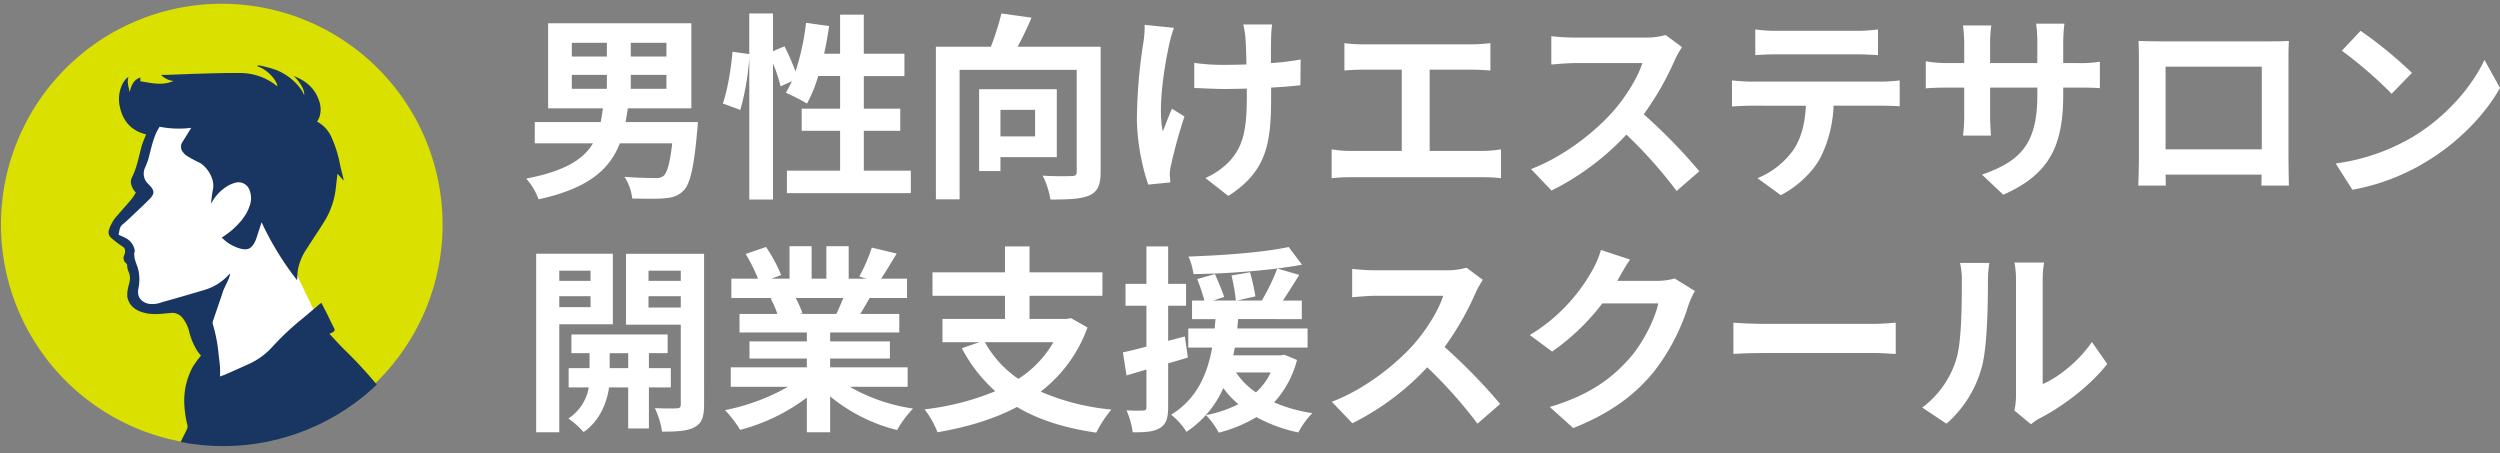
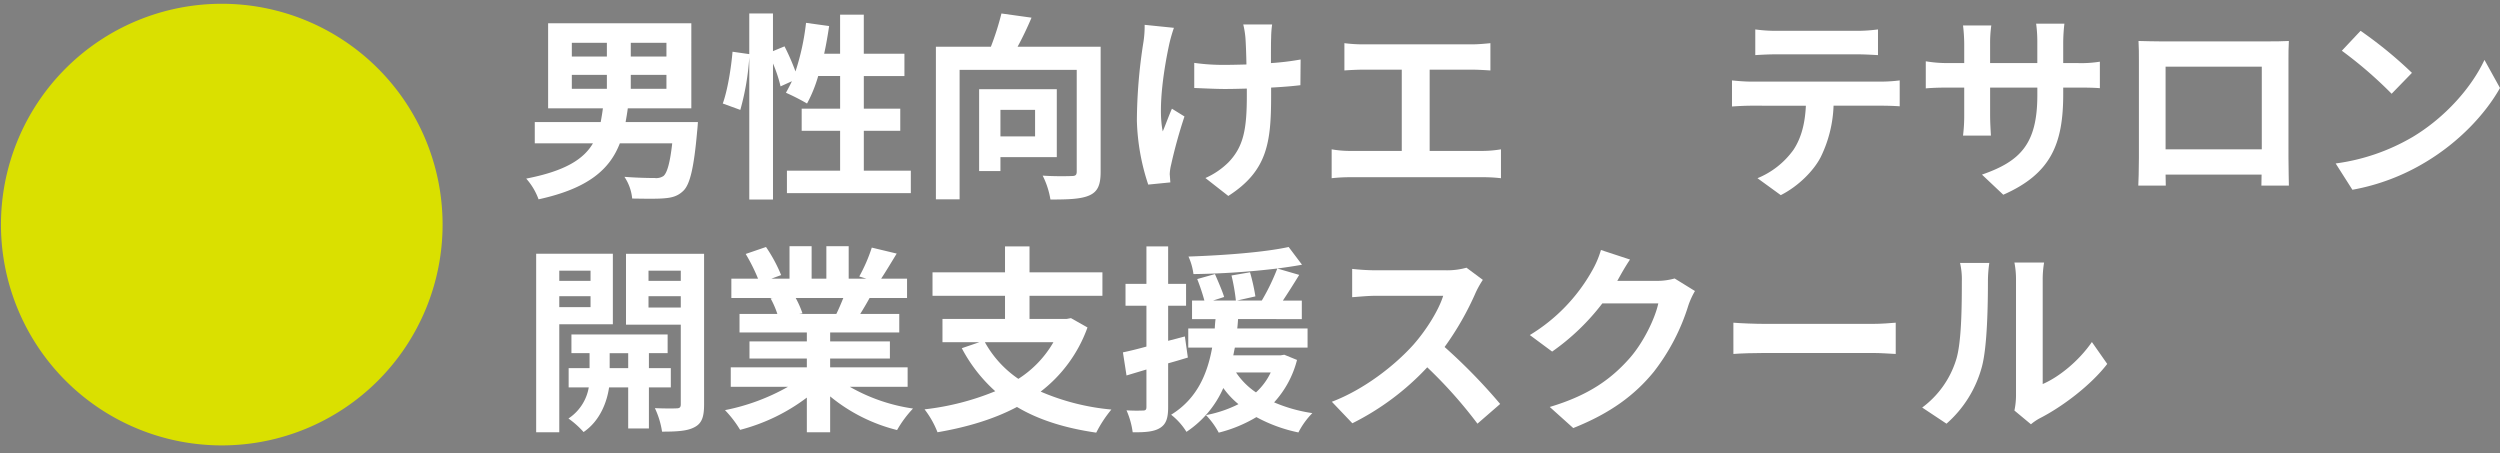
<svg xmlns="http://www.w3.org/2000/svg" id="グループ_1294" data-name="グループ 1294" width="817.5" height="148.187" viewBox="0 0 817.5 148.187">
  <rect x="0" y="0" width="817.5" height="148.187" fill="#808080" stroke="none" />
  <defs>
    <clipPath id="clip-path">
      <rect id="長方形_973" data-name="長方形 973" width="817.5" height="148.186" fill="none" />
    </clipPath>
    <clipPath id="clip-path-2">
-       <path id="パス_6960" data-name="パス 6960" d="M72.943,0a72.942,72.942,0,1,0,72.942,72.943A73.083,73.083,0,0,0,72.943,0Z" transform="translate(0 0)" fill="none" />
-     </clipPath>
+       </clipPath>
  </defs>
  <g id="グループ_1291" data-name="グループ 1291" transform="translate(0)">
    <g id="グループ_1290" data-name="グループ 1290" clip-path="url(#clip-path)">
      <path id="パス_6939" data-name="パス 6939" d="M288.9,42.59s-.13,2.084-.26,3.126c-1.042,11.855-2.345,17.2-4.429,19.281-1.824,1.823-3.778,2.344-6.448,2.539-2.28.2-6.253.131-10.357.066a15.365,15.365,0,0,0-2.54-7.1c4.038.326,8.142.391,9.9.391a4.281,4.281,0,0,0,2.865-.651c1.173-.977,2.149-4.234,2.866-10.682H263.365c-3.257,8.4-10.161,14.721-26.574,18.3a20.794,20.794,0,0,0-4.038-6.775c12.7-2.474,18.759-6.317,21.819-11.528H235.553V42.59h21.559c.261-1.433.521-2.931.717-4.494H239.917V10.283h46.831V38.1H265.971c-.2,1.563-.456,3-.716,4.494Zm-41.23-21.429h11.463V16.667H247.668Zm0,10.551h11.463V27.153H247.668Zm30.939-15.045H266.948v4.494h11.659Zm0,10.486H266.948v4.559h11.659Z" transform="translate(-60.682 -2.681)" fill="#fff" />
      <path id="パス_6940" data-name="パス 6940" d="M381.191,57.356v7.36H340.678v-7.36h17.391V44.329H345.5V37.1h12.571V26.417H350.9a44.473,44.473,0,0,1-3.647,8.989,68.265,68.265,0,0,0-6.9-3.517c.651-1.173,1.3-2.411,1.954-3.778L338.594,29.8a45.3,45.3,0,0,0-2.475-7.49V66.8h-7.751V20.229a82.983,82.983,0,0,1-2.931,17.261L319.7,35.406c1.563-4.3,2.735-11.594,3.191-16.936l5.471.782V5.965h7.751V18.276l3.778-1.564a74.78,74.78,0,0,1,3.583,8.207,78.875,78.875,0,0,0,3.452-15.892l7.555,1.042c-.456,3.062-.977,6.123-1.628,9.054h5.21V6.357h7.751V19.123h13.287v7.295H365.82V37.1H377.74v7.229H365.82V57.356Z" transform="translate(-83.352 -1.555)" fill="#fff" />
      <path id="パス_6941" data-name="パス 6941" d="M467.834,57.747c0,4.235-.912,6.449-3.648,7.686s-6.9,1.368-12.766,1.368a26.81,26.81,0,0,0-2.54-7.816c3.843.26,8.207.2,9.509.13,1.238,0,1.629-.325,1.629-1.5V24.4h-38.3V66.736h-7.751V16.843h17.977A90.459,90.459,0,0,0,435.4,5.965l9.835,1.368c-1.368,3.257-3,6.643-4.559,9.509h27.161Zm-32.763-4.819v4.56H428.1V30.717h25.4v22.21Zm0-6.774H446.4V37.49H435.072Z" transform="translate(-107.928 -1.555)" fill="#fff" />
      <path id="パス_6942" data-name="パス 6942" d="M514.974,11.919a49.7,49.7,0,0,0-1.5,5.211c-1.563,7.164-3.843,20.647-2.149,28.658.846-1.954,1.954-5.08,3-7.425l4.1,2.541a161.749,161.749,0,0,0-4.364,15.762,15.1,15.1,0,0,0-.455,3.126c.065.651.129,1.759.2,2.67l-7.23.716a71.9,71.9,0,0,1-3.713-20.908,168.6,168.6,0,0,1,2.15-25.728,33.84,33.84,0,0,0,.39-5.6Zm41.36,18.759c-2.605.325-5.928.586-9.575.782v2.67c0,15.241-1.172,24.555-14,32.762l-7.49-5.862a25.078,25.078,0,0,0,7.555-5.145c4.95-5.145,5.993-10.878,5.993-21.755V31.785c-2.41.065-4.885.13-7.23.13-2.8,0-6.774-.2-9.966-.326V23.383a67.819,67.819,0,0,0,9.77.651c2.345,0,4.819-.065,7.3-.131-.065-3.583-.2-6.9-.326-8.663a28.639,28.639,0,0,0-.716-4.428h9.444a32.924,32.924,0,0,0-.326,4.363c-.065,1.433-.065,4.755-.065,8.273a84.453,84.453,0,0,0,9.705-1.173Z" transform="translate(-131.104 -2.819)" fill="#fff" />
      <path id="パス_6943" data-name="パス 6943" d="M638.325,54.33a38.2,38.2,0,0,0,6.057-.52v9.444a50.7,50.7,0,0,0-6.057-.325H595.4a54.649,54.649,0,0,0-6.383.325V53.81a35.211,35.211,0,0,0,6.383.52h16.544V27.756H599.374c-1.758,0-4.559.13-6.187.26V19.093a47.86,47.86,0,0,0,6.187.39h35.433c1.955,0,4.234-.194,6.123-.39v8.923c-1.954-.13-4.233-.26-6.123-.26H621.064V54.33Z" transform="translate(-153.567 -4.978)" fill="#fff" />
-       <path id="パス_6944" data-name="パス 6944" d="M726.574,19.454a30.923,30.923,0,0,0-2.279,4.039A95.776,95.776,0,0,1,714.068,41.4,183,183,0,0,1,732.24,60.033l-7.425,6.447A148.575,148.575,0,0,0,708.4,48.048a85.8,85.8,0,0,1-24.49,18.3L677.2,59.316c10.486-3.973,20.582-11.854,26.7-18.693,4.3-4.886,8.272-11.334,9.705-15.958h-22.08c-2.736,0-6.318.39-7.686.455V15.871a72.655,72.655,0,0,0,7.686.456h22.927a23.5,23.5,0,0,0,6.773-.846Z" transform="translate(-176.558 -4.036)" fill="#fff" />
      <path id="パス_6945" data-name="パス 6945" d="M815.008,30.079a50.027,50.027,0,0,0,5.927-.39v8.467c-1.629-.13-4.1-.2-5.927-.2h-15.7a41.325,41.325,0,0,1-4.168,16.74c-2.279,4.494-7.3,9.574-13.092,12.506l-7.62-5.536a27.052,27.052,0,0,0,11.789-9.314c2.671-4.038,3.779-8.923,4.039-14.395H772.346c-1.89,0-4.43.13-6.253.261V29.689c1.953.2,4.233.39,6.253.39Zm-34.326-8.923c-2.28,0-5.015.131-6.97.261v-8.4a48.484,48.484,0,0,0,6.9.456H806.8a50.98,50.98,0,0,0,7.035-.456v8.4c-2.28-.13-4.755-.261-7.035-.261Z" transform="translate(-199.733 -3.393)" fill="#fff" />
      <path id="パス_6946" data-name="パス 6946" d="M901.573,23.356a38.562,38.562,0,0,0,7.165-.456v8.664c-1.433-.131-3.713-.2-7.165-.2h-4.82v2.149c0,16.153-3.909,25.988-19.6,32.893l-6.97-6.579c12.572-4.363,18.107-10.03,18.107-25.988V31.368H872.849v8.858c0,2.865.2,5.536.26,6.839H863.99a52.739,52.739,0,0,0,.39-6.839V31.368h-5.536c-3.257,0-5.6.13-7.034.26V22.77a43.009,43.009,0,0,0,7.034.586h5.536V16.907a52.942,52.942,0,0,0-.39-5.861h9.249a40.032,40.032,0,0,0-.391,5.927v6.383h15.436V16.517a42.9,42.9,0,0,0-.39-6.057h9.249a55.812,55.812,0,0,0-.391,6.057v6.839Z" transform="translate(-222.081 -2.727)" fill="#fff" />
      <path id="パス_6947" data-name="パス 6947" d="M994.92,56.358c0,2.541.131,8.794.131,9.053h-8.988l.064-3.582H954.733l.066,3.582h-8.99c.066-.325.2-5.992.2-9.118V24.442c0-1.823,0-4.494-.13-6.317,2.67.064,5.145.129,6.9.129H988.6c1.629,0,4.1,0,6.449-.129-.131,1.953-.131,4.363-.131,6.317Zm-40.187-2.8h31.46V26.527h-31.46Z" transform="translate(-246.588 -4.725)" fill="#fff" />
      <path id="パス_6948" data-name="パス 6948" d="M1058.059,48.478c11.073-6.58,19.606-16.544,23.709-25.338l5.08,9.184c-4.95,8.794-13.613,17.782-24.1,24.1a70.525,70.525,0,0,1-24.165,9.184l-5.471-8.6a67.152,67.152,0,0,0,24.946-8.532m0-21.1-6.643,6.839a135.427,135.427,0,0,0-16.284-14.069l6.123-6.513a136.82,136.82,0,0,1,16.8,13.743" transform="translate(-269.349 -3.554)" fill="#fff" />
      <path id="パス_6949" data-name="パス 6949" d="M244.713,135.306v35.3h-7.556v-58.36h25.077v23.057Zm0-14.2H254.94v-3.322H244.713Zm10.226,5.015H244.712V129.7h10.227Zm19.085,29.832v13.417H267.25V155.954H261c-.651,4.494-2.8,10.812-8.337,14.59a29.293,29.293,0,0,0-4.951-4.429,15.263,15.263,0,0,0,6.644-10.161h-6.578v-6.319h6.839V144.75h-5.928v-6.123h31.459v6.123h-6.122v4.885h7.164v6.319Zm-6.774-11.2h-6.058v4.884h6.058Zm24.816,16.8c0,3.974-.716,6.123-3.061,7.36-2.345,1.3-5.732,1.5-10.682,1.5a27.574,27.574,0,0,0-2.345-7.686c2.931.131,6.122.131,7.1.066,1.042,0,1.368-.392,1.368-1.3V135.437H266.533V112.249h25.532Zm-18.172-40.448h10.552v-3.322H273.893Zm10.552,5.015H273.893v3.713h10.552Z" transform="translate(-61.831 -29.265)" fill="#fff" />
      <path id="パス_6950" data-name="パス 6950" d="M361.512,154.885a58.182,58.182,0,0,0,20.648,7.1,36.428,36.428,0,0,0-5.211,7.034,55.579,55.579,0,0,1-21.885-11.008v11.725h-7.621V158.4a61.794,61.794,0,0,1-21.82,10.551,36.131,36.131,0,0,0-4.95-6.447,68.468,68.468,0,0,0,20.582-7.621H322.562V148.5h24.881v-2.865H328.685v-5.6h18.759V137.1H325.428v-6.057H337.8a29.342,29.342,0,0,0-2.215-5.08l.781-.131H322.757v-6.318h8.728a58.365,58.365,0,0,0-4.038-8.077l6.644-2.28a49.343,49.343,0,0,1,4.95,9.184l-3.192,1.173h5.928V108.9h7.229v10.617h4.82V108.9h7.3v10.617h5.8l-2.345-.716a52.453,52.453,0,0,0,4.1-9.444l8.142,1.955c-1.824,3-3.583,5.926-5.08,8.206h8.467v6.318H367.961c-1.042,1.89-2.085,3.648-3.061,5.211h12.766V137.1h-22.6v2.931H374.6v5.6h-19.54V148.5H380.4v6.384ZM343.8,125.835a32.156,32.156,0,0,1,2.215,5.015l-1.107.2h12.18c.782-1.563,1.564-3.452,2.28-5.211Z" transform="translate(-83.605 -28.392)" fill="#fff" />
      <path id="パス_6951" data-name="パス 6951" d="M462.226,135.5a46.046,46.046,0,0,1-15.307,20.973,75.508,75.508,0,0,0,23.123,5.862,39.829,39.829,0,0,0-4.95,7.555c-10.356-1.5-18.954-4.234-25.923-8.4-7.621,4.039-16.479,6.643-25.989,8.272a29.516,29.516,0,0,0-4.233-7.49,85.851,85.851,0,0,0,23.123-5.927,50.34,50.34,0,0,1-10.943-14.069l5.732-1.954h-12.05V132.7H435.26v-7.555H411.552v-7.686H435.26v-8.467h8.012v8.467h23.839v7.686H443.272V132.7h12.18l1.368-.26Zm-33.544,4.82A34.9,34.9,0,0,0,439.625,152.3a34.8,34.8,0,0,0,11.463-11.985Z" transform="translate(-106.619 -28.415)" fill="#fff" />
      <path id="パス_6952" data-name="パス 6952" d="M517.926,145.333c-2.15.651-4.3,1.3-6.448,1.888v14.33c0,3.583-.651,5.536-2.605,6.774s-4.755,1.5-8.989,1.433a26.507,26.507,0,0,0-2.019-7.165,52.688,52.688,0,0,0,5.406.065c.782,0,1.107-.26,1.107-1.107v-12.31l-6.513,1.953-1.172-7.555c2.215-.456,4.82-1.107,7.686-1.889V128.4h-6.839v-7.164h6.839V108.988h7.1v12.245h5.862V128.4h-5.862v11.463l5.471-1.432Zm35.693.781a32.273,32.273,0,0,1-7.49,13.874,50.213,50.213,0,0,0,12.506,3.518,25.584,25.584,0,0,0-4.559,6.318,49.693,49.693,0,0,1-13.743-5.016,45.3,45.3,0,0,1-12.311,5.08,25.839,25.839,0,0,0-4.169-5.732,39.939,39.939,0,0,0,10.618-3.582,27.185,27.185,0,0,1-4.951-5.276,33.25,33.25,0,0,1-12.05,14.33,21.526,21.526,0,0,0-5.015-5.6c8.6-5.276,11.919-13.613,13.418-21.951h-7.816v-6.253h8.663c.065-1.042.13-2.084.26-3.061h-7.686V126.7h4.039a68.553,68.553,0,0,0-2.345-7.034l5.8-1.629c1.042,2.409,2.41,5.536,3,7.49l-3.648,1.173h7.49a64.174,64.174,0,0,0-1.433-8.206l6.057-1.042a65.2,65.2,0,0,1,1.759,7.882l-6.057,1.367h8.142a70.473,70.473,0,0,0,5.08-10.486,257.214,257.214,0,0,1-27.422,1.824,19.822,19.822,0,0,0-1.629-5.732c11.4-.391,24.751-1.368,32.763-3.127l4.364,5.8c-2.475.455-5.145.846-8.077,1.238l7.164,2.084c-1.759,2.866-3.647,5.863-5.341,8.4h6.188v6.058H534.339c-.065,1.042-.13,2.018-.26,3.061h22.992v6.253H533.3c-.2.847-.326,1.694-.521,2.54h15.436l1.238-.2Zm-19.931,4.1a23.822,23.822,0,0,0,6.514,6.514,20.934,20.934,0,0,0,4.819-6.514Z" transform="translate(-129.496 -28.415)" fill="#fff" />
      <path id="パス_6953" data-name="パス 6953" d="M638.477,122.389a30.917,30.917,0,0,0-2.279,4.039,95.774,95.774,0,0,1-10.227,17.911,183,183,0,0,1,18.172,18.629l-7.425,6.447A148.587,148.587,0,0,0,620.3,150.983a85.8,85.8,0,0,1-24.49,18.3l-6.709-7.035c10.487-3.973,20.583-11.854,26.705-18.693,4.3-4.886,8.272-11.334,9.705-15.958h-22.08c-2.736,0-6.318.39-7.686.455v-9.249a72.655,72.655,0,0,0,7.686.456h22.927a23.513,23.513,0,0,0,6.774-.846Z" transform="translate(-153.589 -30.873)" fill="#fff" />
      <path id="パス_6954" data-name="パス 6954" d="M730.671,123.992a26.053,26.053,0,0,0-2.15,4.689,67.958,67.958,0,0,1-11.333,21.756c-6.187,7.555-14.069,13.482-26.314,18.367l-7.686-6.9c13.353-3.973,20.582-9.64,26.249-16.088,4.43-5.08,8.208-12.9,9.249-17.782h-18.3a74.23,74.23,0,0,1-16.414,15.762l-7.3-5.406A57.352,57.352,0,0,0,697,117.414a31.389,31.389,0,0,0,2.93-6.839l9.509,3.126c-1.563,2.28-3.191,5.211-3.973,6.643l-.2.327H718.36a20.91,20.91,0,0,0,5.667-.782Z" transform="translate(-176.42 -28.829)" fill="#fff" />
      <path id="パス_6955" data-name="パス 6955" d="M766.709,142.732c2.345.2,7.1.391,10.487.391h34.977c3,0,5.928-.26,7.62-.391v10.227c-1.564-.065-4.885-.325-7.62-.325H777.2c-3.713,0-8.077.129-10.487.325Z" transform="translate(-199.893 -37.213)" fill="#fff" />
      <path id="パス_6956" data-name="パス 6956" d="M850.224,163.542A30.732,30.732,0,0,0,861.3,147.975c1.823-5.6,1.888-17.911,1.888-25.793a23.721,23.721,0,0,0-.586-5.927h9.574a41.712,41.712,0,0,0-.455,5.863c0,7.685-.2,21.429-1.954,28.007a37.724,37.724,0,0,1-11.594,18.693Zm30.157.977a24.75,24.75,0,0,0,.521-4.82V121.726a28.878,28.878,0,0,0-.521-5.6h9.705a33.007,33.007,0,0,0-.456,5.667v34.065c5.276-2.279,11.724-7.425,16.088-13.743l5.016,7.165c-5.406,7.034-14.786,14.069-22.081,17.781a16.632,16.632,0,0,0-2.866,1.954Z" transform="translate(-221.667 -30.275)" fill="#fff" />
      <path id="パス_6957" data-name="パス 6957" d="M144.837,73.876A72.205,72.205,0,1,1,72.632,1.671a72.205,72.205,0,0,1,72.205,72.205" transform="translate(-0.111 -0.436)" fill="#dae000" fill-rule="evenodd" />
-       <path id="パス_6958" data-name="パス 6958" d="M61.915,49.725l-4.068,21.56,2.44,4.068L48.256,86.321l5.523,5.3,2.441,16.271,2.034,3.254,7.728.407L76.966,114l5.695,26.034L116.017,114.4l-9.356-19.526s-2.034-21.152-2.44-22.373S91.2,50.945,91.2,50.945L70.864,43.216Z" transform="translate(-12.581 -11.267)" fill="#fff" fill-rule="evenodd" />
    </g>
  </g>
  <g id="グループ_1293" data-name="グループ 1293" transform="translate(0)">
    <g id="グループ_1292" data-name="グループ 1292" clip-path="url(#clip-path-2)">
      <path id="パス_6959" data-name="パス 6959" d="M78.254,123.82a13.183,13.183,0,0,1-1.19-1.5,21.977,21.977,0,0,1-2.628-6.12,11.6,11.6,0,0,0-2.016-4.433,4.3,4.3,0,0,0-4.14-1.873c-2.857.266-5.763.665-8.6-.075-2.7-.7-4.881-2.171-5.5-5.1a9.081,9.081,0,0,1,.237-3.044c.1-.711.413-1.394.5-2.106a5.312,5.312,0,0,0-.484-3.478,5.8,5.8,0,0,1-.313-1.768,1,1,0,0,0-.211-.567,2.2,2.2,0,0,1-.67-2.963,3.228,3.228,0,0,0,.163-1.511c-.035-.58-.451-.877-.943-1.211A33.227,33.227,0,0,1,48.628,85.1a2.439,2.439,0,0,1-.424-2.5A12.157,12.157,0,0,1,51,77.9c1.494-1.759,3.057-3.458,4.539-5.227a21.307,21.307,0,0,0,1.416-2.158,7.985,7.985,0,0,1-.7-.853c-.793-1.284-1.314-2.674-.579-4.117,1.585-3.112,2.188-6.506,3.066-9.83.384-1.454,1.035-2.838,1.557-4.234-4.948-1.158-7.836-4.58-8.7-9.636-.658-3.835.8-7.8,2.961-9.169-.553,1.643.009,3.2.377,5,.513-2.208,1.282-4.038,3.485-4.8v1.245c3.588.559,7.132,1.524,10.886-.095a6.554,6.554,0,0,1-4.122-2c.726,0,1.33.018,1.932,0,4.179-.146,8.357-.33,12.536-.444,3.713-.1,7.429-.214,11.142-.16a19.217,19.217,0,0,1,12.254,4.219,1.513,1.513,0,0,0,.2.119c-.291-2.335-3.917-5.91-6.578-6.5-.013-.071-.026-.142-.038-.213a2.468,2.468,0,0,1,.807-.084,46.215,46.215,0,0,1,5.088,1.349,18.343,18.343,0,0,1,8.508,6.549,12.887,12.887,0,0,1,.946,1.785c.272-1.36-1.1-4.017-3.384-6.237,4.286,1.646,7.258,4.357,8.477,8.75A8.212,8.212,0,0,1,117,45.762a9.354,9.354,0,0,1-.787,1.554,10.59,10.59,0,0,1,4.73,5.156,39.148,39.148,0,0,1,2.794,9.013c.314,1.385.668,2.761,1,4.143.062.261.093.529.167.962l-2.02-2.239c-.183,1.564-.363,3.066-.536,4.568a26.007,26.007,0,0,1-3.493,10.6c-1.9,3.148-4.015,6.167-5.968,9.285a18.35,18.35,0,0,0-2.921,6.8c-.186,1.173-.206,2.373-.3,3.565a98.218,98.218,0,0,1-11.6-18.943c-.561,1.728-1.147,3.569-1.762,5.4a8.528,8.528,0,0,1-.636,1.407c-1.154,2.078-2.54,2.353-4.663,1.775a13.354,13.354,0,0,1-5.325-2.974l-.651-.577A38.518,38.518,0,0,0,88.384,82.8c2.434-2.2,4.659-4.6,5.733-7.811a7.182,7.182,0,0,0,.021-5.245,3.838,3.838,0,0,0-4.952-2.357,9.67,9.67,0,0,0-2.837,1.363A14.512,14.512,0,0,0,82,73.363c-.123.22-.273.425-.5.778.227-1.643.336-3.135.652-4.581.805-3.695-2.208-7.918-4.851-9.053a34.368,34.368,0,0,1-3.87-2.128,3.6,3.6,0,0,1-.931-.927,2.76,2.76,0,0,1-.3-3.5c.975-1.5,1.887-3.031,2.865-4.609a32.443,32.443,0,0,1-10.329-.354c-2.14,3.264-2.694,6.978-3.691,10.544a22.571,22.571,0,0,1-1.113,2.886,4.629,4.629,0,0,0,1.206,5.4c2.131,2.137,2,3.149.03,5.1-2.229,2.208-4.532,4.341-6.812,6.5-.585.552-1.2,1.078-1.813,1.593-1.028.859-.928,2.132-1.256,3.285.667.307,1.337.575,1.97.914a5.56,5.56,0,0,1,3.336,4.278c.037.31-.174.645-.163.964a8.18,8.18,0,0,0,.206,1.906c.321,1.142.813,2.236,1.122,3.38a14.508,14.508,0,0,1-.007,6.324c-.431,2.5.827,4.227,3.375,4.823a8.541,8.541,0,0,0,4.337-.513c4.574-1.261,9.131-2.589,13.677-3.949A17.175,17.175,0,0,0,87.3,97.4a2.734,2.734,0,0,1,.286-.26c.016-.013.05-.005.2-.015a13.256,13.256,0,0,1-.481,1.623c-.52,1.186-1.122,2.335-1.641,3.522-.276.632-.446,1.311-.67,1.966-.951,2.785-1.913,5.565-2.847,8.356a1.658,1.658,0,0,0-.03.94,50.977,50.977,0,0,1,1.869,9.574c.148,1.467.374,2.929.483,4.4.077,1.029.015,2.069.015,3.144.569-.211,1.147-.393,1.7-.637,2.644-1.166,5.3-2.315,7.916-3.535a23.146,23.146,0,0,0,7.409-5.421,87.176,87.176,0,0,1,9.131-8.686c2.164-1.775,4.286-3.6,6.429-5.4.157-.132.329-.245.552-.41.656,1.285,1.3,2.524,1.921,3.773.739,1.482,1.442,2.984,2.2,4.457.335.655.266,1.09-.439,1.4a6.758,6.758,0,0,1-1.065.5c1.589,1.688,3.137,3.415,4.774,5.054a146,146,0,0,1,14.527,16.338,94.514,94.514,0,0,1,10.154,17.269c.042.094.073.192.145.383H70.292c.43-1.212.778-2.415,1.279-3.552.646-1.47,1.433-2.877,2.112-4.332a1.954,1.954,0,0,0,.155-1.141,35.323,35.323,0,0,1-1.065-8.072,23.121,23.121,0,0,1,2.861-11.242,38.652,38.652,0,0,1,2.619-3.572" transform="translate(-12.529 -7.545)" fill="#183661" />
    </g>
  </g>
</svg>